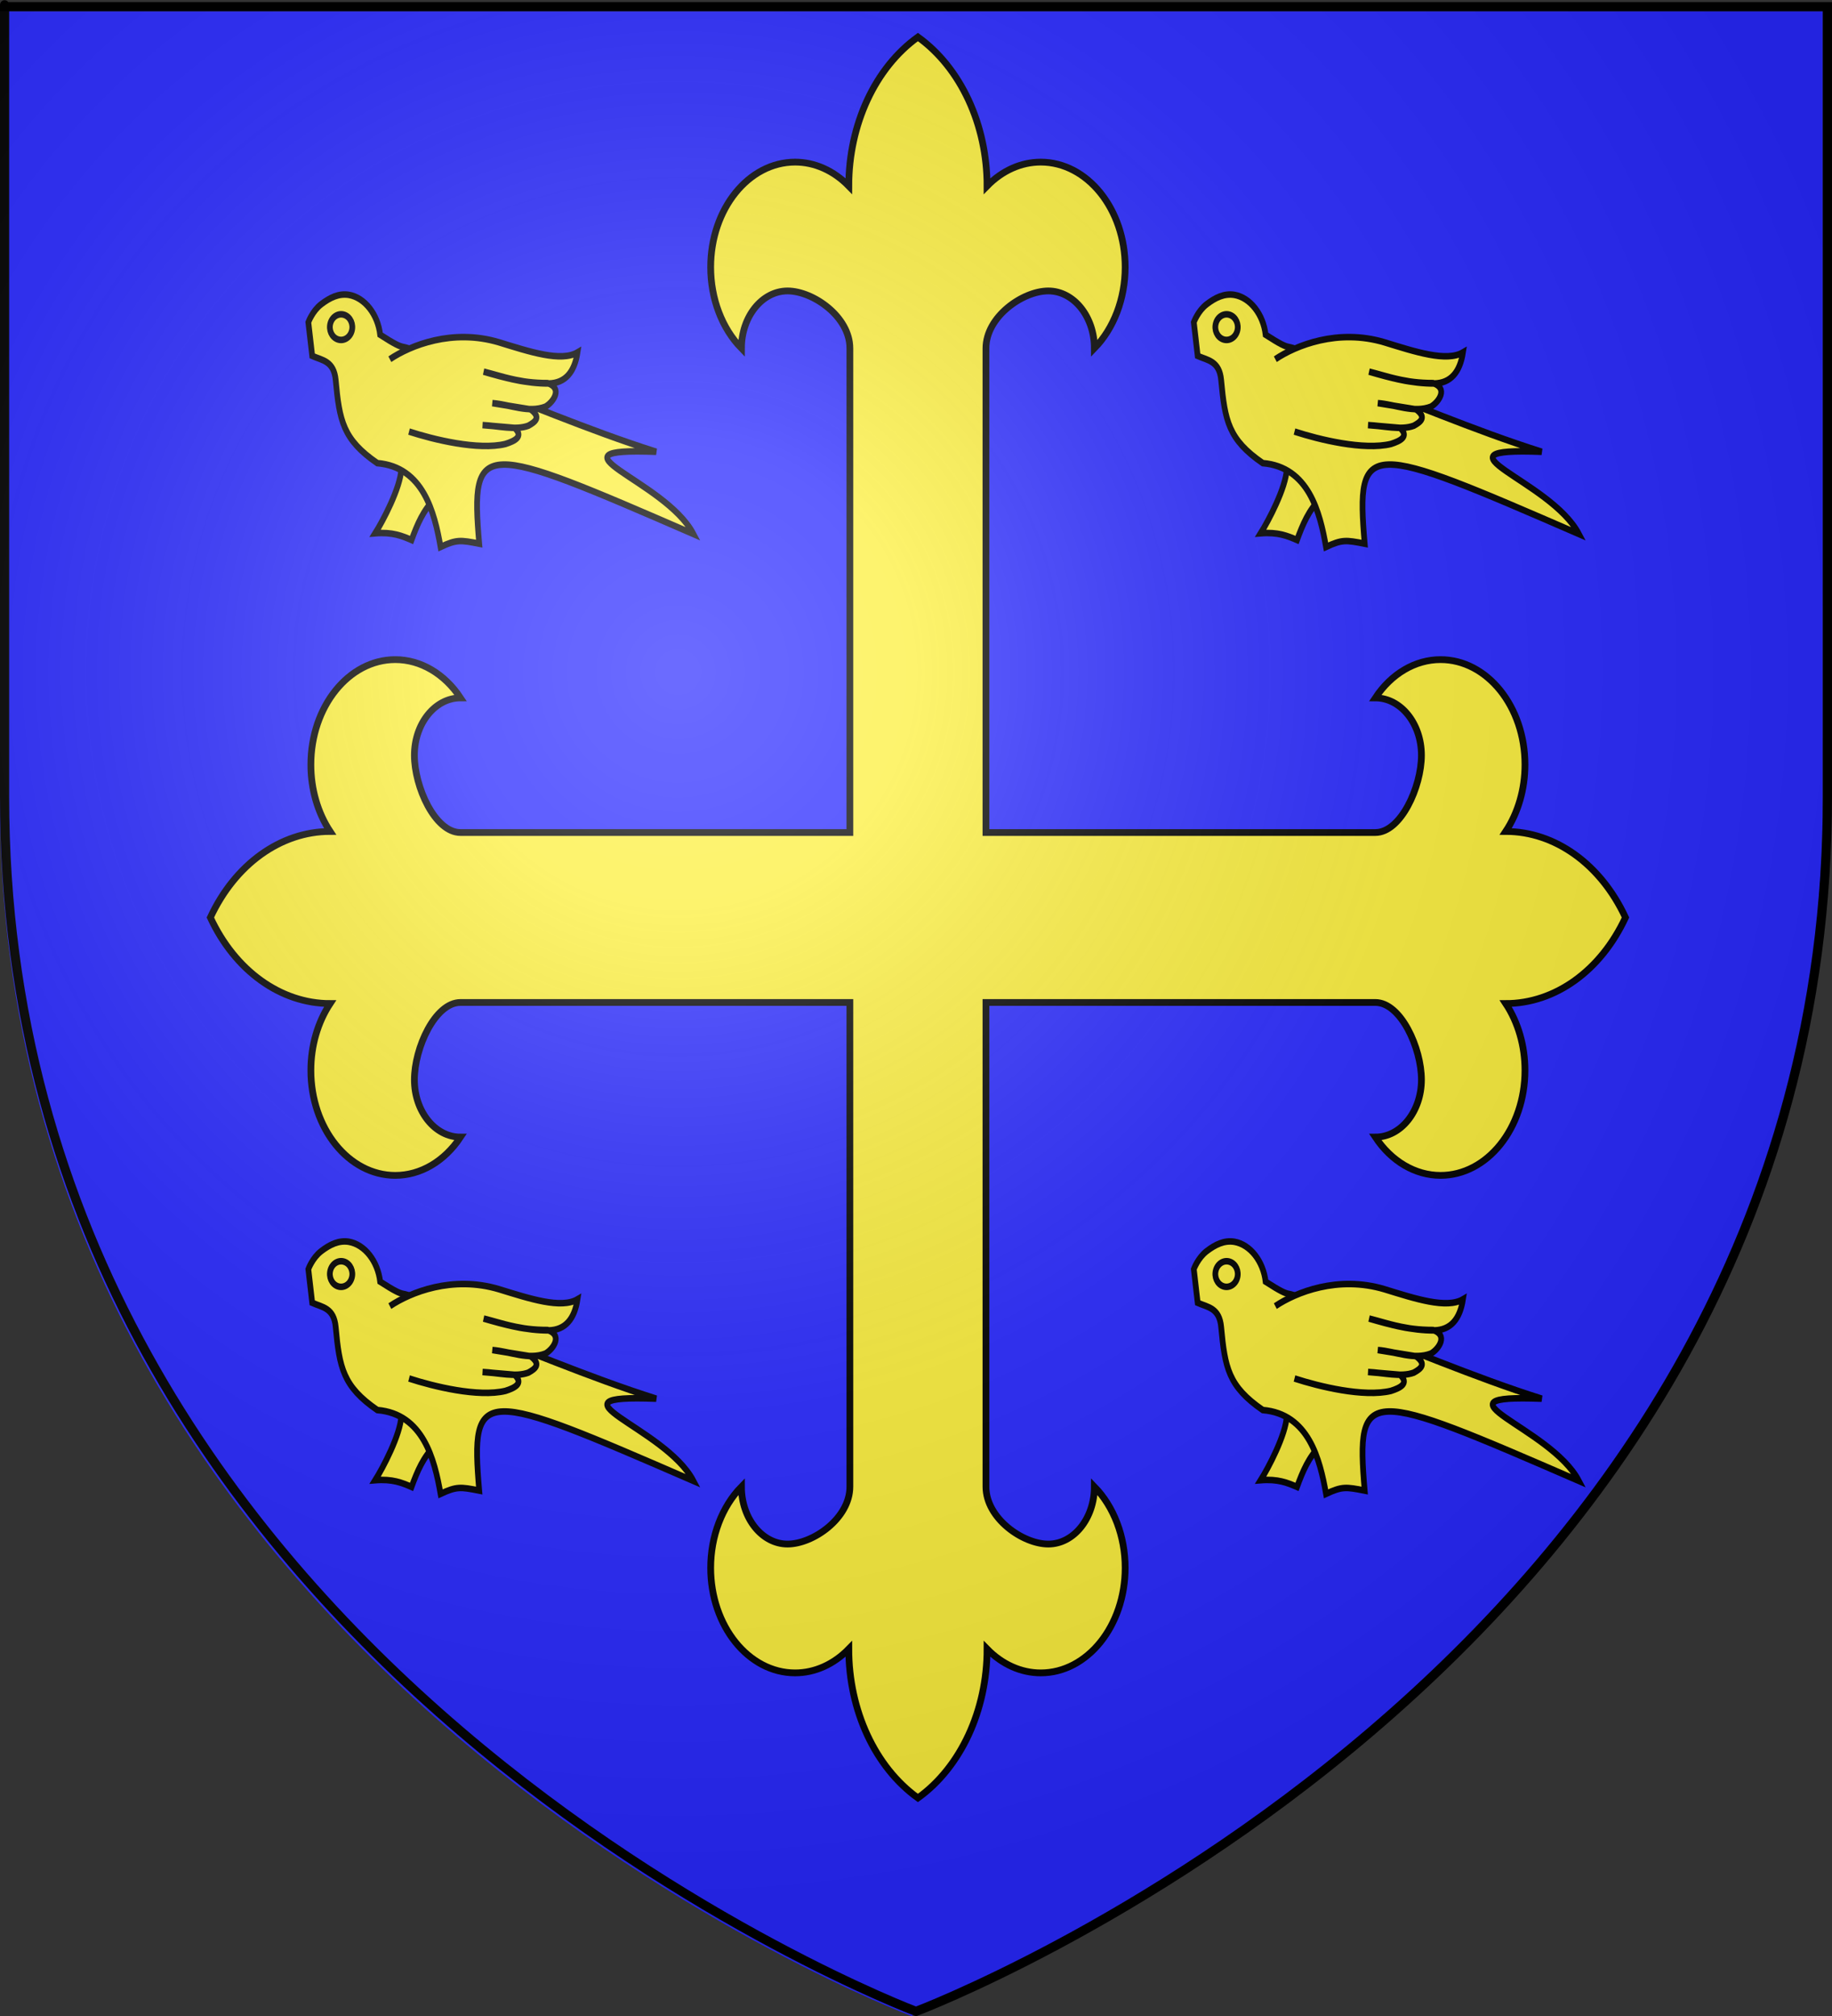
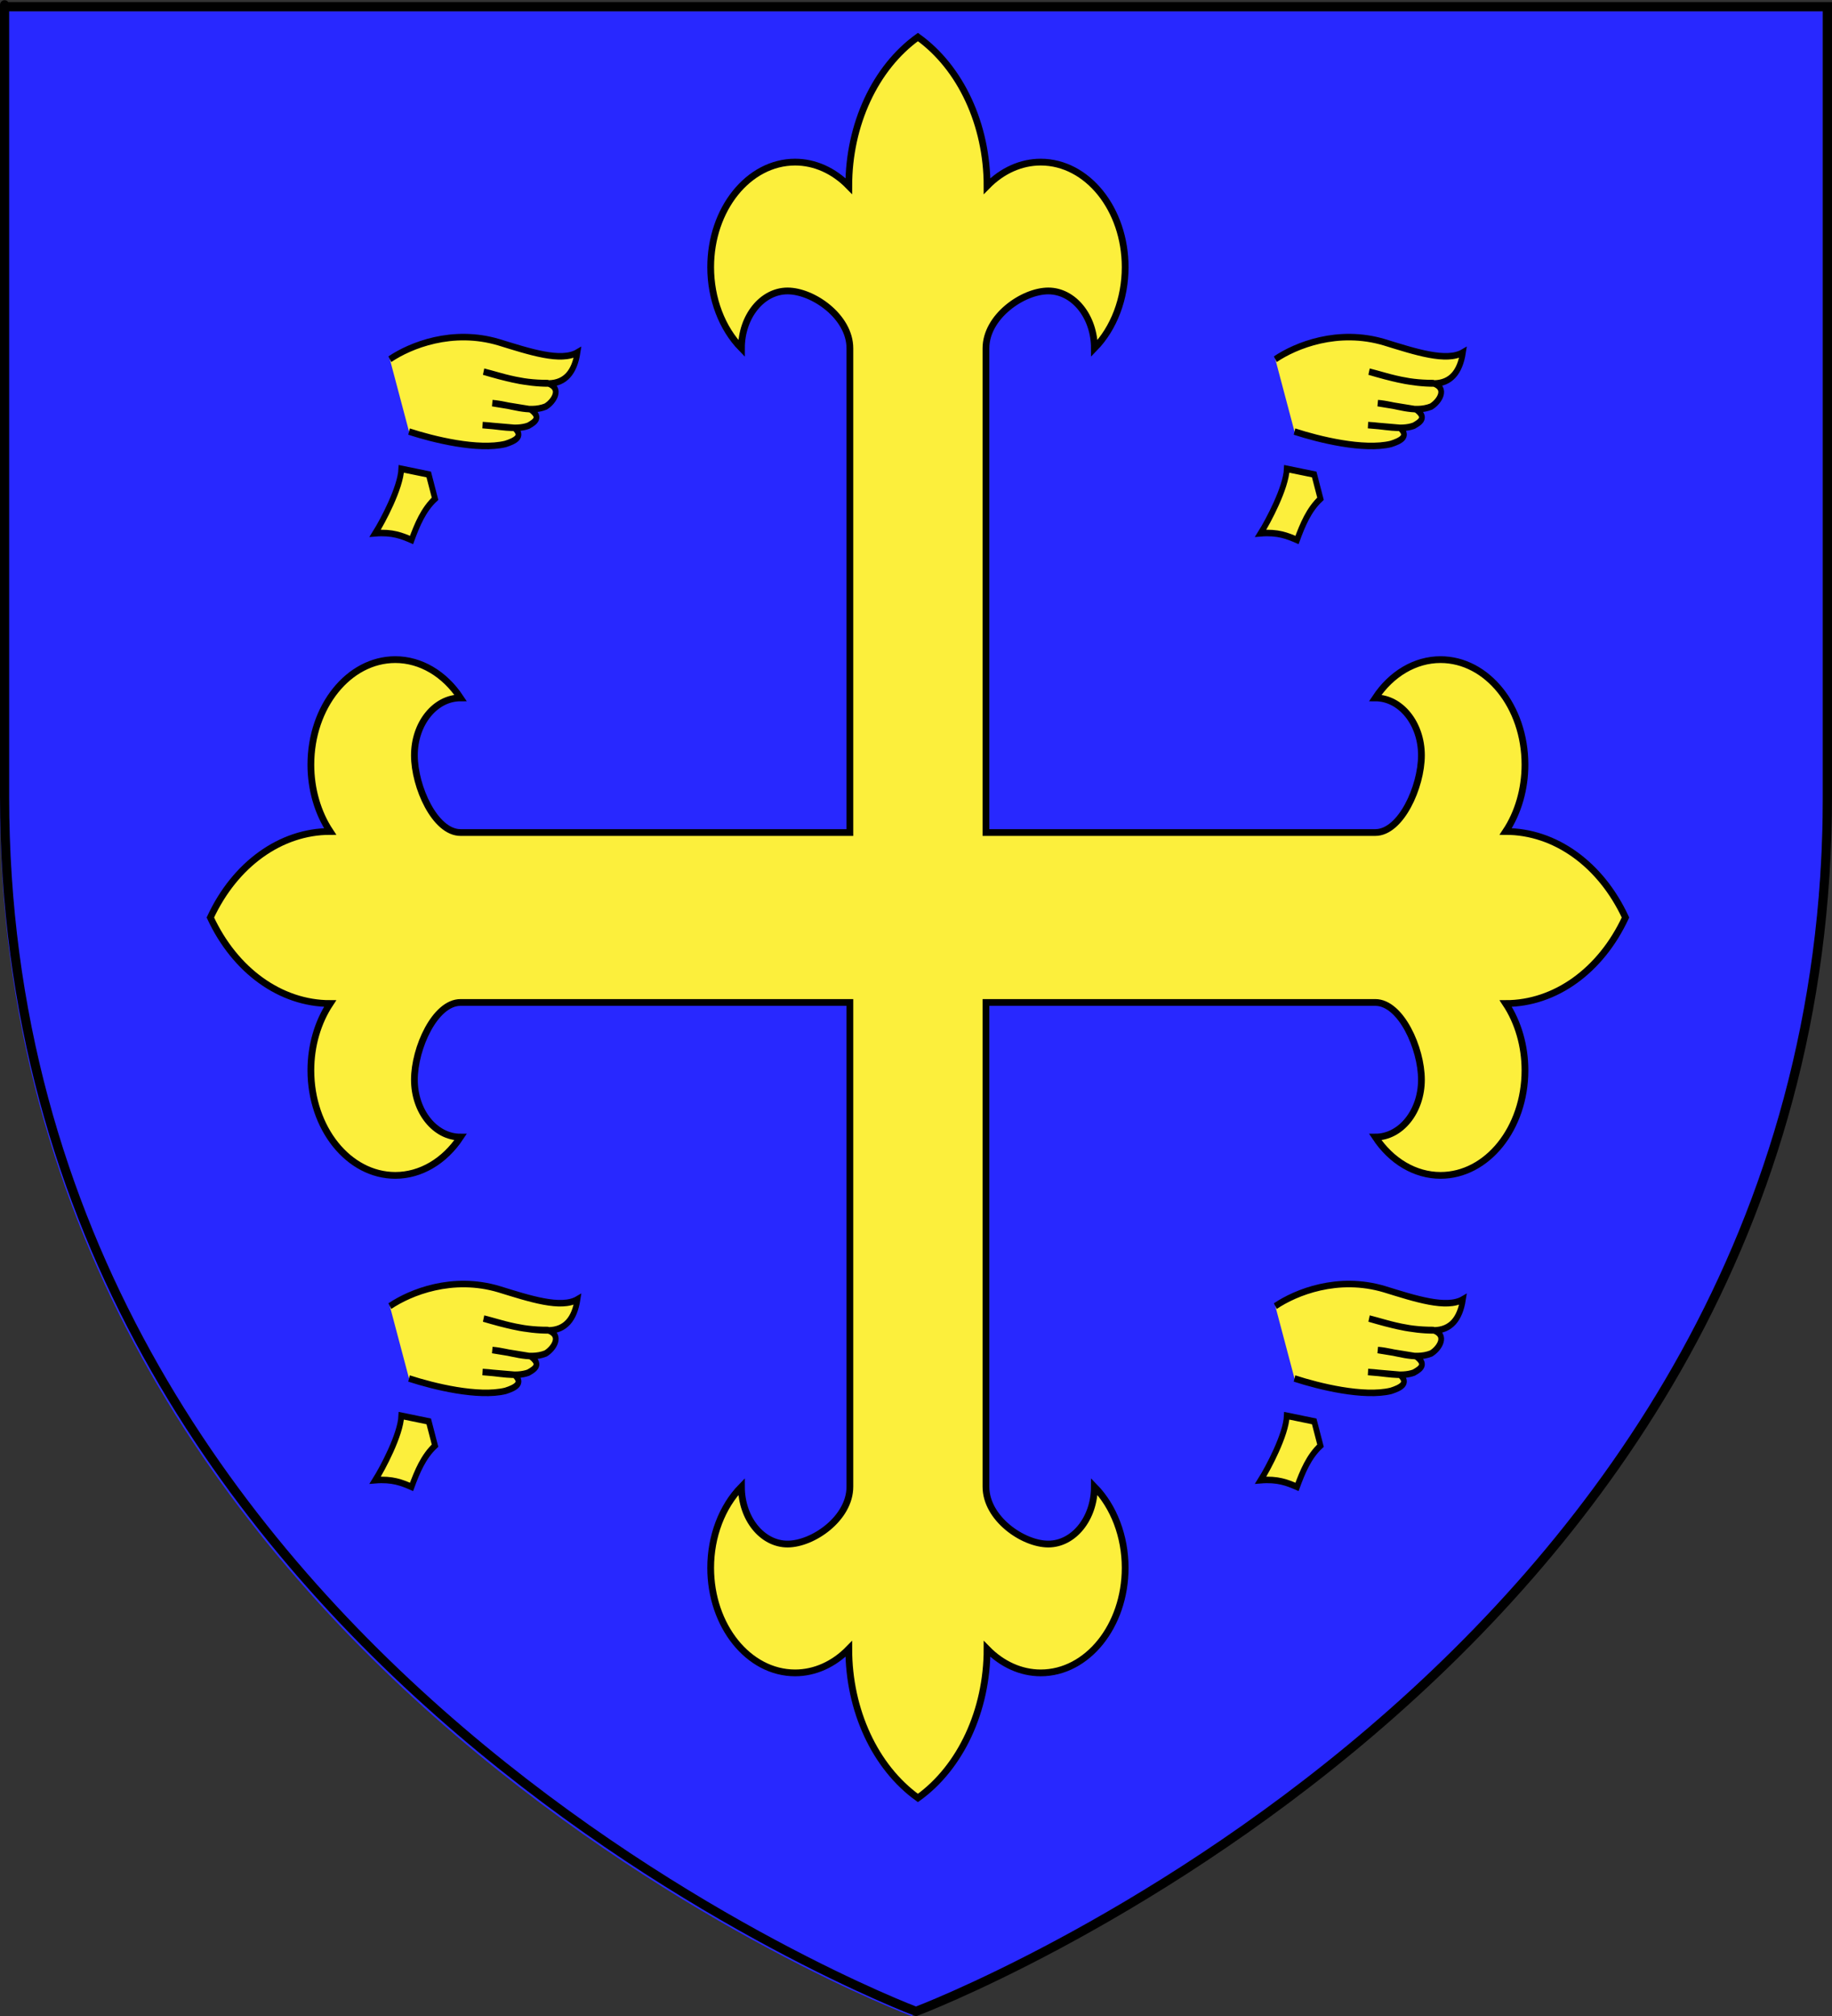
<svg xmlns="http://www.w3.org/2000/svg" xmlns:ns1="http://sodipodi.sourceforge.net/DTD/sodipodi-0.dtd" xmlns:ns2="http://www.inkscape.org/namespaces/inkscape" xmlns:xlink="http://www.w3.org/1999/xlink" version="1.0" width="600" height="660" id="svg2" ns1:version="0.32" ns2:version="0.46" ns1:docname="Coa_King_Edmund_Ironside.svg" ns2:output_extension="org.inkscape.output.svg.inkscape" style="display:inline">
  <rect width="100%" height="100%" fill="#333333" stroke="none" />
  <ns1:namedview ns2:window-height="778" ns2:window-width="1280" ns2:pageshadow="2" ns2:pageopacity="0.0" guidetolerance="10.0" gridtolerance="10.0" objecttolerance="10.0" borderopacity="1.0" bordercolor="#666666" pagecolor="#ffffff" id="base" showgrid="false" ns2:zoom="0.86818182" ns2:cx="300" ns2:cy="330" ns2:window-x="0" ns2:window-y="0" ns2:current-layer="svg2">
    <ns2:grid type="xygrid" id="grid2751" />
  </ns1:namedview>
  <desc id="desc4">Flag of Canton of Valais (Wallis)</desc>
  <defs id="defs6">
    <ns2:perspective ns1:type="inkscape:persp3d" ns2:vp_x="0 : 330 : 1" ns2:vp_y="0 : 1000 : 0" ns2:vp_z="600 : 330 : 1" ns2:persp3d-origin="300 : 220 : 1" id="perspective24" />
    <linearGradient id="linearGradient2893">
      <stop id="stop2895" offset="0" style="stop-color:#ffffff;stop-opacity:0.314" />
      <stop id="stop2897" offset="0.19" style="stop-color:#ffffff;stop-opacity:0.251" />
      <stop id="stop2901" offset="0.6" style="stop-color:#6b6b6b;stop-opacity:0.125" />
      <stop id="stop2899" offset="1" style="stop-color:#000000;stop-opacity:0.125" />
    </linearGradient>
    <ns2:perspective id="perspective3957" ns2:persp3d-origin="300 : 220 : 1" ns2:vp_z="600 : 330 : 1" ns2:vp_y="0 : 1000 : 0" ns2:vp_x="0 : 330 : 1" ns1:type="inkscape:persp3d" />
    <radialGradient ns2:collect="always" xlink:href="#linearGradient2893" id="radialGradient4545" gradientUnits="userSpaceOnUse" gradientTransform="matrix(1.353,0,0,1.349,-77.541,-85.305)" cx="221.445" cy="226.331" fx="221.445" fy="226.331" r="300" />
    <radialGradient ns2:collect="always" xlink:href="#linearGradient2893" id="radialGradient3127" gradientUnits="userSpaceOnUse" gradientTransform="matrix(1.353,0,0,1.349,-77.541,-85.305)" cx="221.445" cy="226.331" fx="221.445" fy="226.331" r="300" />
  </defs>
  <g ns2:groupmode="layer" id="layer6" ns2:label="Blue field" ns1:insensitive="true" style="display:inline">
    <g style="opacity:1;display:inline" id="layer3" transform="translate(-1.588,1.058)">
      <path d="M 300.088,658.942 C 300.088,658.942 598.588,546.622 598.588,261.17 C 598.588,-24.281 598.588,2.618 598.588,2.618 L 1.588,2.618 L 1.588,261.17 C 1.588,546.622 300.088,658.942 300.088,658.942 z" style="fill:#2828ff;fill-opacity:1;fill-rule:evenodd;stroke:none;stroke-width:1px;stroke-linecap:butt;stroke-linejoin:miter;stroke-opacity:1" id="path2855" />
    </g>
  </g>
  <g style="opacity:1" id="layer4" />
  <g ns2:groupmode="layer" id="layer2" ns2:label="Meubles" ns1:insensitive="true" style="display:inline">
    <g id="g2783">
      <path d="M 278.345,486.719 C 278.345,497.091 266.265,505.498 257.928,505.498 C 249.59,505.498 242.831,497.091 242.831,486.719 C 236.451,493.254 232.754,502.995 232.754,513.277 C 232.754,532.273 245.135,547.674 260.408,547.674 C 266.82,547.674 273.033,544.903 277.983,539.832 C 277.983,559.959 286.616,578.557 300.628,588.621 C 314.64,578.557 323.273,559.959 323.273,539.832 C 328.223,544.903 334.437,547.674 340.848,547.674 C 356.122,547.674 368.502,532.273 368.502,513.277 C 368.502,502.995 364.806,493.254 358.425,486.719 C 358.425,497.091 351.666,505.498 343.328,505.498 C 334.991,505.498 322.911,497.091 322.911,486.719 L 322.911,328.19 L 450.439,328.19 C 458.777,328.19 465.536,343.116 465.536,353.487 C 465.536,363.858 458.777,372.266 450.439,372.266 C 455.692,380.202 463.523,384.8 471.789,384.8 C 487.061,384.8 499.443,369.401 499.443,350.403 C 499.443,342.427 497.214,334.698 493.138,328.541 C 509.319,328.541 524.27,317.803 532.361,300.373 C 524.27,282.944 509.319,272.206 493.138,272.206 C 497.214,266.048 499.443,258.32 499.443,250.344 C 499.443,231.346 487.061,215.946 471.789,215.946 C 463.523,215.946 455.692,220.544 450.439,228.481 C 458.777,228.481 465.536,236.888 465.536,247.26 C 465.536,257.63 458.777,272.556 450.439,272.556 L 322.911,272.556 L 322.911,114.028 C 322.911,103.656 334.991,95.249 343.328,95.249 C 351.666,95.249 358.425,103.656 358.425,114.028 C 364.806,107.493 368.502,97.751 368.502,87.471 C 368.502,68.473 356.122,53.073 340.848,53.073 C 334.437,53.073 328.223,55.845 323.273,60.914 C 323.273,40.787 314.64,22.19 300.628,12.126 C 286.616,22.19 277.983,40.787 277.983,60.914 C 273.033,55.845 266.82,53.073 260.408,53.073 C 245.135,53.073 232.754,68.473 232.754,87.471 C 232.754,97.751 236.451,107.493 242.831,114.028 C 242.831,103.656 249.59,95.249 257.928,95.249 C 266.265,95.249 278.345,103.656 278.345,114.028 L 278.345,272.556 L 150.818,272.556 C 142.48,272.556 135.721,257.63 135.721,247.26 C 135.721,236.888 142.48,228.481 150.818,228.481 C 145.565,220.544 137.733,215.946 129.468,215.946 C 114.195,215.946 101.814,231.346 101.814,250.344 C 101.814,258.32 104.042,266.048 108.118,272.206 C 91.937,272.206 76.986,282.944 68.896,300.373 C 76.986,317.803 91.937,328.541 108.118,328.541 C 104.042,334.698 101.814,342.427 101.814,350.403 C 101.814,369.401 114.195,384.8 129.468,384.8 C 137.733,384.8 145.565,380.202 150.818,372.266 C 142.48,372.266 135.721,363.858 135.721,353.487 C 135.721,343.116 142.48,328.19 150.818,328.19 L 278.345,328.19 L 278.345,486.719 z" style="fill:#fcef3c;fill-opacity:1;stroke:#000000;stroke-width:2.213;stroke-miterlimit:4;stroke-dasharray:none;stroke-opacity:1" id="path8975" ns1:nodetypes="cscsscccsscscccscsscccsscscccscsscccsscscccscsscccsscsccc" />
      <g id="g2773">
        <use style="stroke:#000000;stroke-width:2;stroke-miterlimit:4;stroke-dasharray:none;stroke-opacity:1" x="0" y="0" xlink:href="#g9959" id="use3314" transform="translate(290,0)" width="600" height="660" />
        <use style="stroke:#000000;stroke-width:2;stroke-miterlimit:4;stroke-dasharray:none;stroke-opacity:1" x="0" y="0" xlink:href="#g9959" id="use3320" transform="translate(290,310)" width="600" height="660" />
        <g transform="matrix(0.504,1.7213111e-2,-1.6002974e-2,0.575,158.425,79.049)" style="fill:#fcef3c;fill-opacity:1;stroke:#000000;stroke-width:3.715;stroke-miterlimit:4;stroke-dasharray:none;stroke-opacity:1;display:inline" id="g9959">
          <path d="M -49.388,130.943 C -49.556,141.786 -60.546,161.145 -65.198,168.108 C -54.01,166.981 -47.685,169.063 -41.474,171.221 C -38.082,162.349 -34.311,153.713 -26.966,147.307 L -31.489,133.617 L -49.388,130.943 z" style="fill:#fcef3c;fill-opacity:1;fill-rule:evenodd;stroke:#000000;stroke-width:3.715;stroke-linecap:butt;stroke-linejoin:miter;stroke-miterlimit:4;stroke-dasharray:none;stroke-opacity:1" id="path9961" />
-           <path d="M -104.387,38.889 C -98.817,34.889 -93.137,32.287 -86.613,32.997 C -76.145,34.256 -67.435,43.582 -65.548,55.096 C -45.754,65.488 -54.372,58.601 -40.083,64.917 C -20.023,75.458 -21.395,73.36 -13.07,78.367 C 24.696,89.327 71.953,105.55 115.786,116.271 C 39.661,116.002 121.861,131.908 141.438,162.345 C 1.713,113.946 -5.278,112.031 2.53,171.99 C -9.742,170.263 -12.223,170.041 -22.502,174.593 C -27.057,155.109 -35.195,129.484 -65.062,128.166 C -87.829,115.346 -90.414,104.784 -93.598,81.733 C -95.103,70.839 -102.598,70.797 -109.274,68.438 L -112.405,49.37 C -112.405,49.37 -109.956,42.889 -104.387,38.889 z" style="fill:#fcef3c;fill-opacity:1;fill-rule:evenodd;stroke:#000000;stroke-width:3.715;stroke-linecap:butt;stroke-linejoin:miter;stroke-miterlimit:4;stroke-dasharray:none;stroke-opacity:1" id="path9963" />
-           <path d="M -84.054,53.533 C -85.173,57.401 -89.216,59.628 -93.083,58.507 C -96.95,57.385 -99.175,53.34 -98.05,49.474 C -96.932,45.606 -92.888,43.378 -89.021,44.5 C -85.154,45.621 -82.93,49.667 -84.054,53.533 z" style="fill:#fcef3c;fill-opacity:1;fill-rule:nonzero;stroke:#000000;stroke-width:3.715;stroke-linecap:butt;stroke-linejoin:miter;marker:none;marker-start:none;marker-mid:none;marker-end:none;stroke-miterlimit:4;stroke-dasharray:none;stroke-dashoffset:0;stroke-opacity:1;visibility:visible;display:inline;overflow:visible" id="path9965" />
          <path d="M -58.814,68.804 C -45.819,60.572 -18.723,50.025 11.773,57.079 C 31.878,61.869 52.419,67.14 62.899,61.286 C 61.274,72.553 55.532,79.009 44.711,79.529 C 30.153,79.978 16.19,77.205 2.297,74.056 C 14.968,76.434 25.463,79.905 44.011,79.326 C 53.953,81.905 48.293,89.849 43.157,92.734 C 32.001,96.946 20.083,92.215 8.532,91.796 L 33.514,94.596 C 40.641,98.983 36.719,101.634 32.279,103.956 C 24.128,106.903 12.681,104.585 2.577,104.483 L 23.4,105.43 C 29.58,110.188 23.906,112.839 17.762,114.775 C 0.256,119.044 -29.008,113.666 -45.053,109.591" style="fill:#fcef3c;fill-opacity:1;fill-rule:evenodd;stroke:#000000;stroke-width:3.715;stroke-linecap:butt;stroke-linejoin:miter;stroke-miterlimit:4;stroke-dasharray:none;stroke-opacity:1" id="path9967" />
        </g>
        <use style="stroke:#000000;stroke-width:2;stroke-miterlimit:4;stroke-dasharray:none;stroke-opacity:1" x="0" y="0" xlink:href="#g9959" id="use3322" transform="translate(-2.0206037e-6,310)" width="600" height="660" />
      </g>
    </g>
  </g>
  <g style="opacity:1" id="layer1">
    <path d="M 300,658.5 C 300,658.5 1.5,546.18 1.5,260.728 C 1.5,-24.723 1.5,2.176 1.5,2.176 L 598.5,2.176 L 598.5,260.728 C 598.5,546.18 300,658.5 300,658.5 z" style="opacity:1;fill:none;fill-opacity:1;fill-rule:evenodd;stroke:#000000;stroke-width:3;stroke-linecap:butt;stroke-linejoin:miter;stroke-miterlimit:4;stroke-dasharray:none;stroke-opacity:1" id="path1411" />
  </g>
  <g ns2:groupmode="layer" id="layer5" ns2:label="Reflet final" style="display:inline" ns1:insensitive="true">
-     <path d="M 298.5,660 C 298.5,660 597,547.68 597,262.228 C 597,-23.223 597,3.676 597,3.676 L 0,3.676 L 0,262.228 C 0,547.68 298.5,660 298.5,660 z" style="fill:url(#radialGradient3127);fill-opacity:1;fill-rule:evenodd;stroke:none;stroke-width:1px;stroke-linecap:butt;stroke-linejoin:miter;stroke-opacity:1;display:inline" id="path2875" />
-   </g>
+     </g>
</svg>